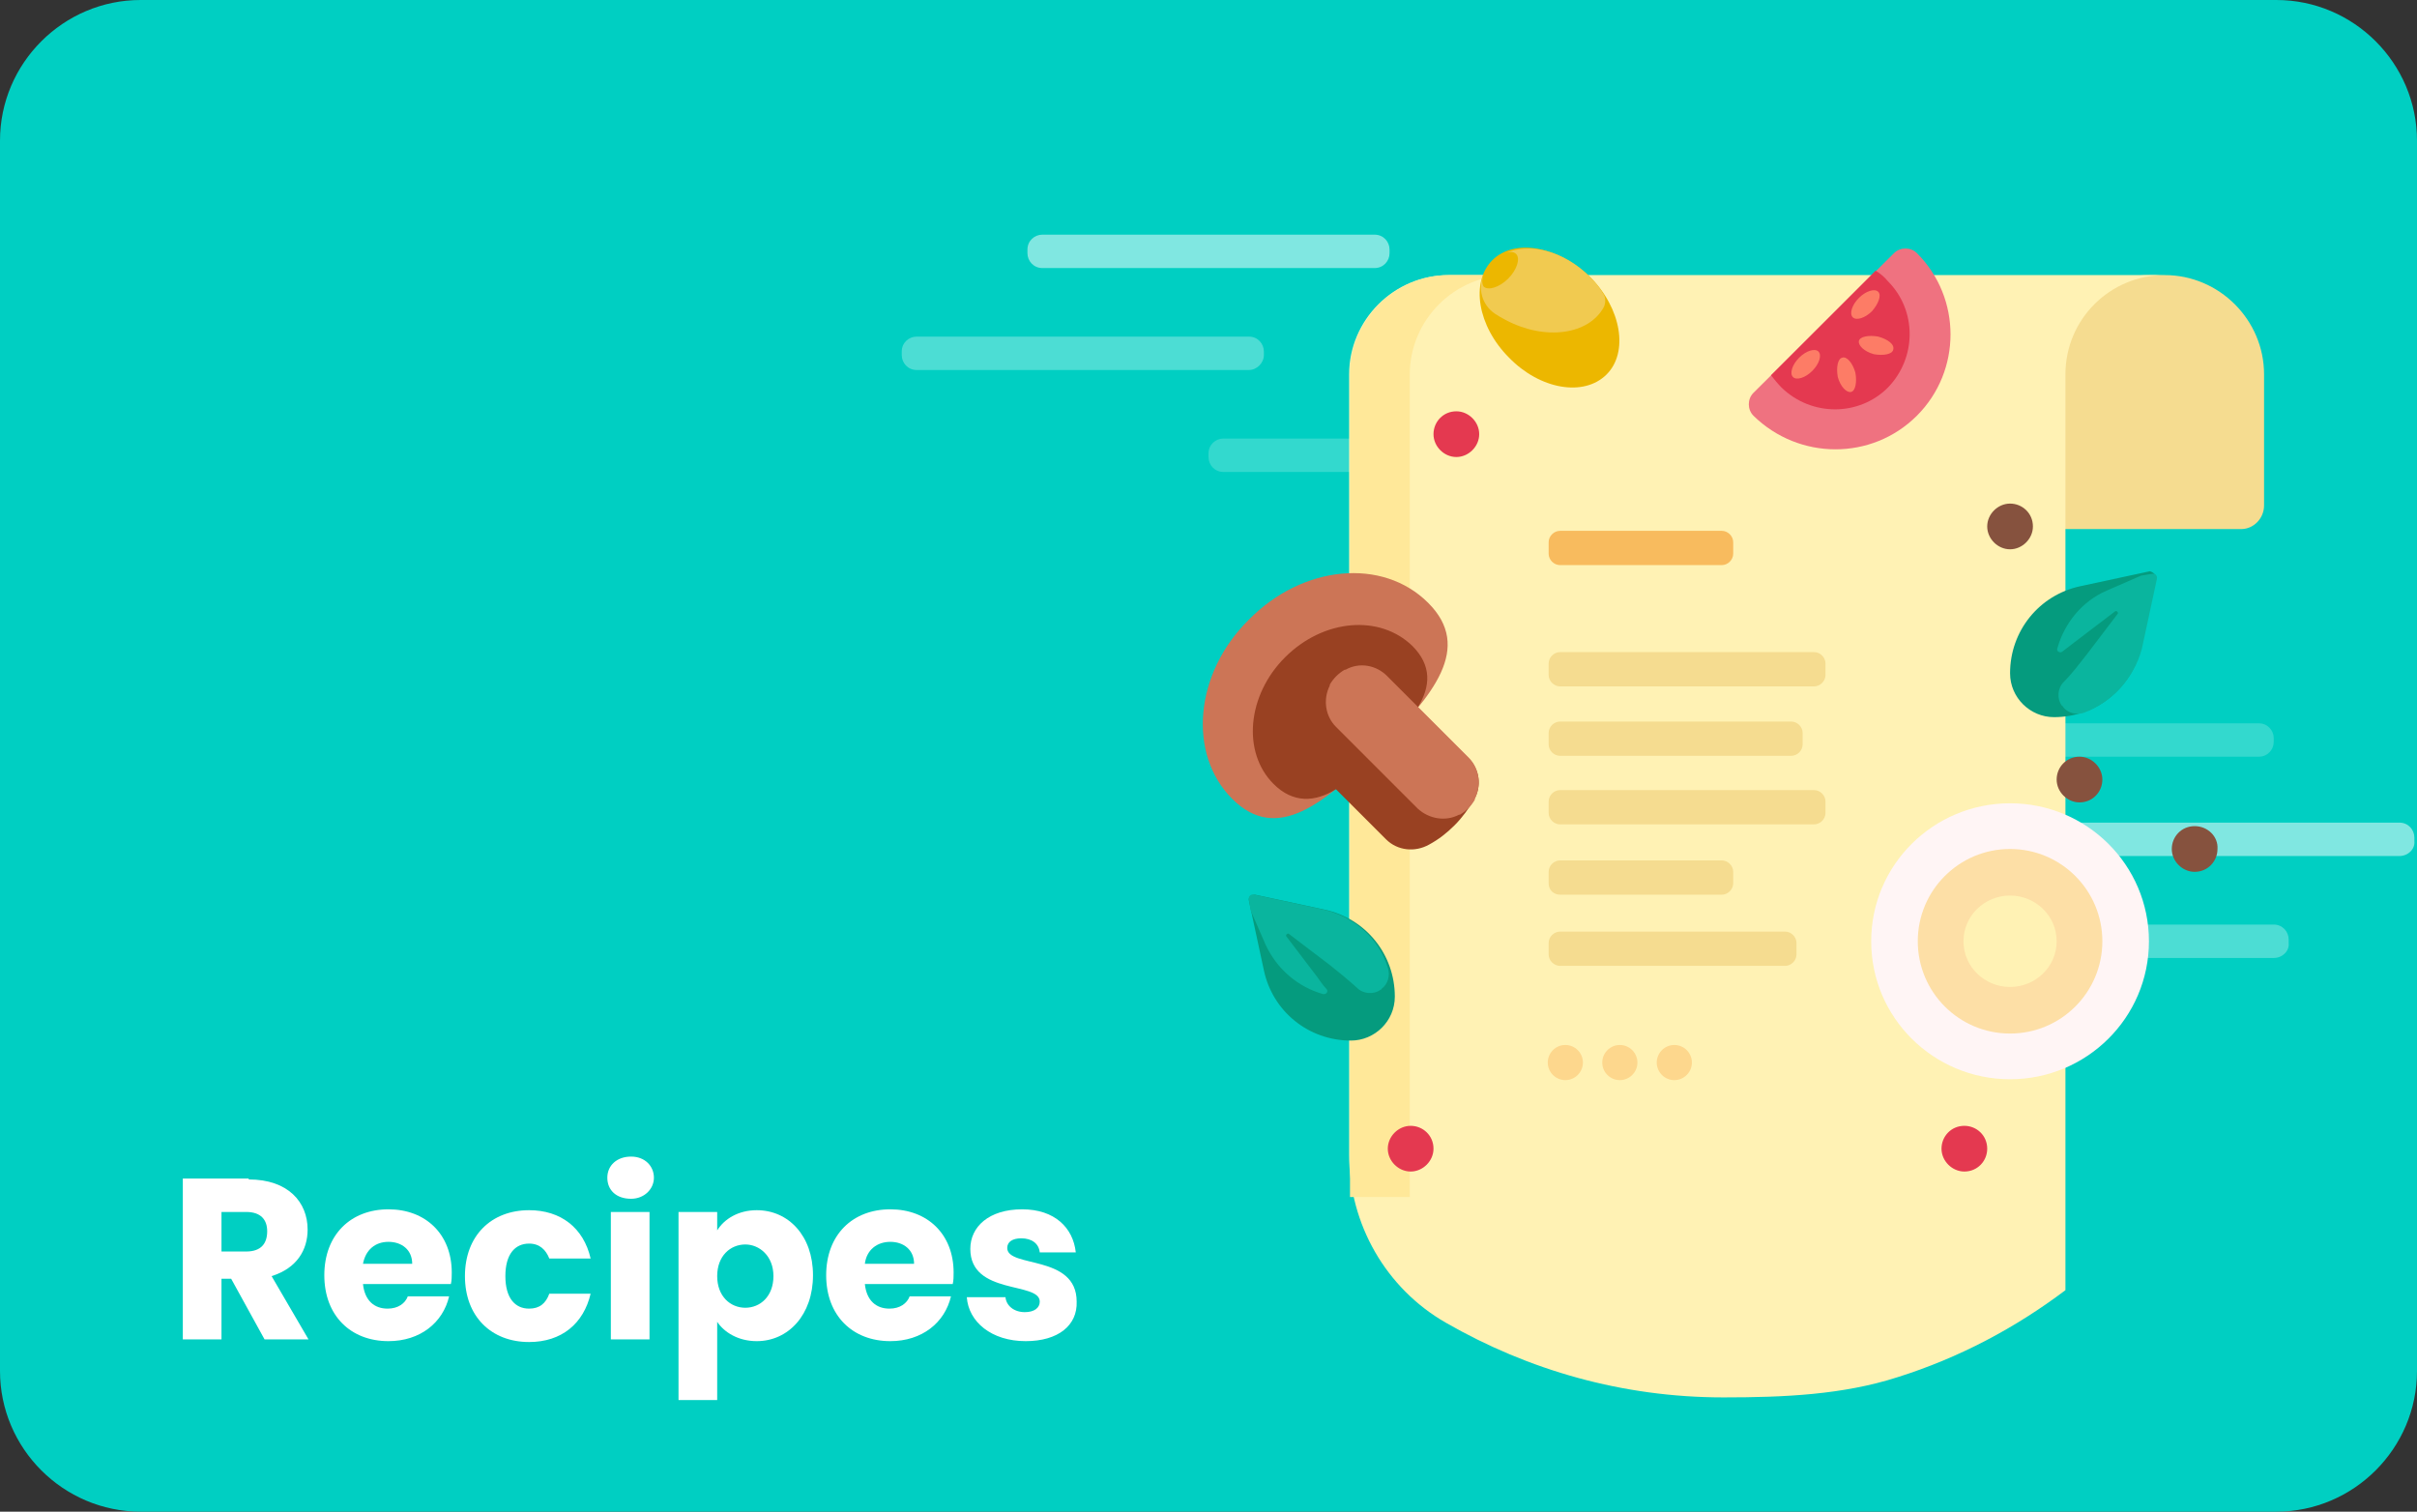
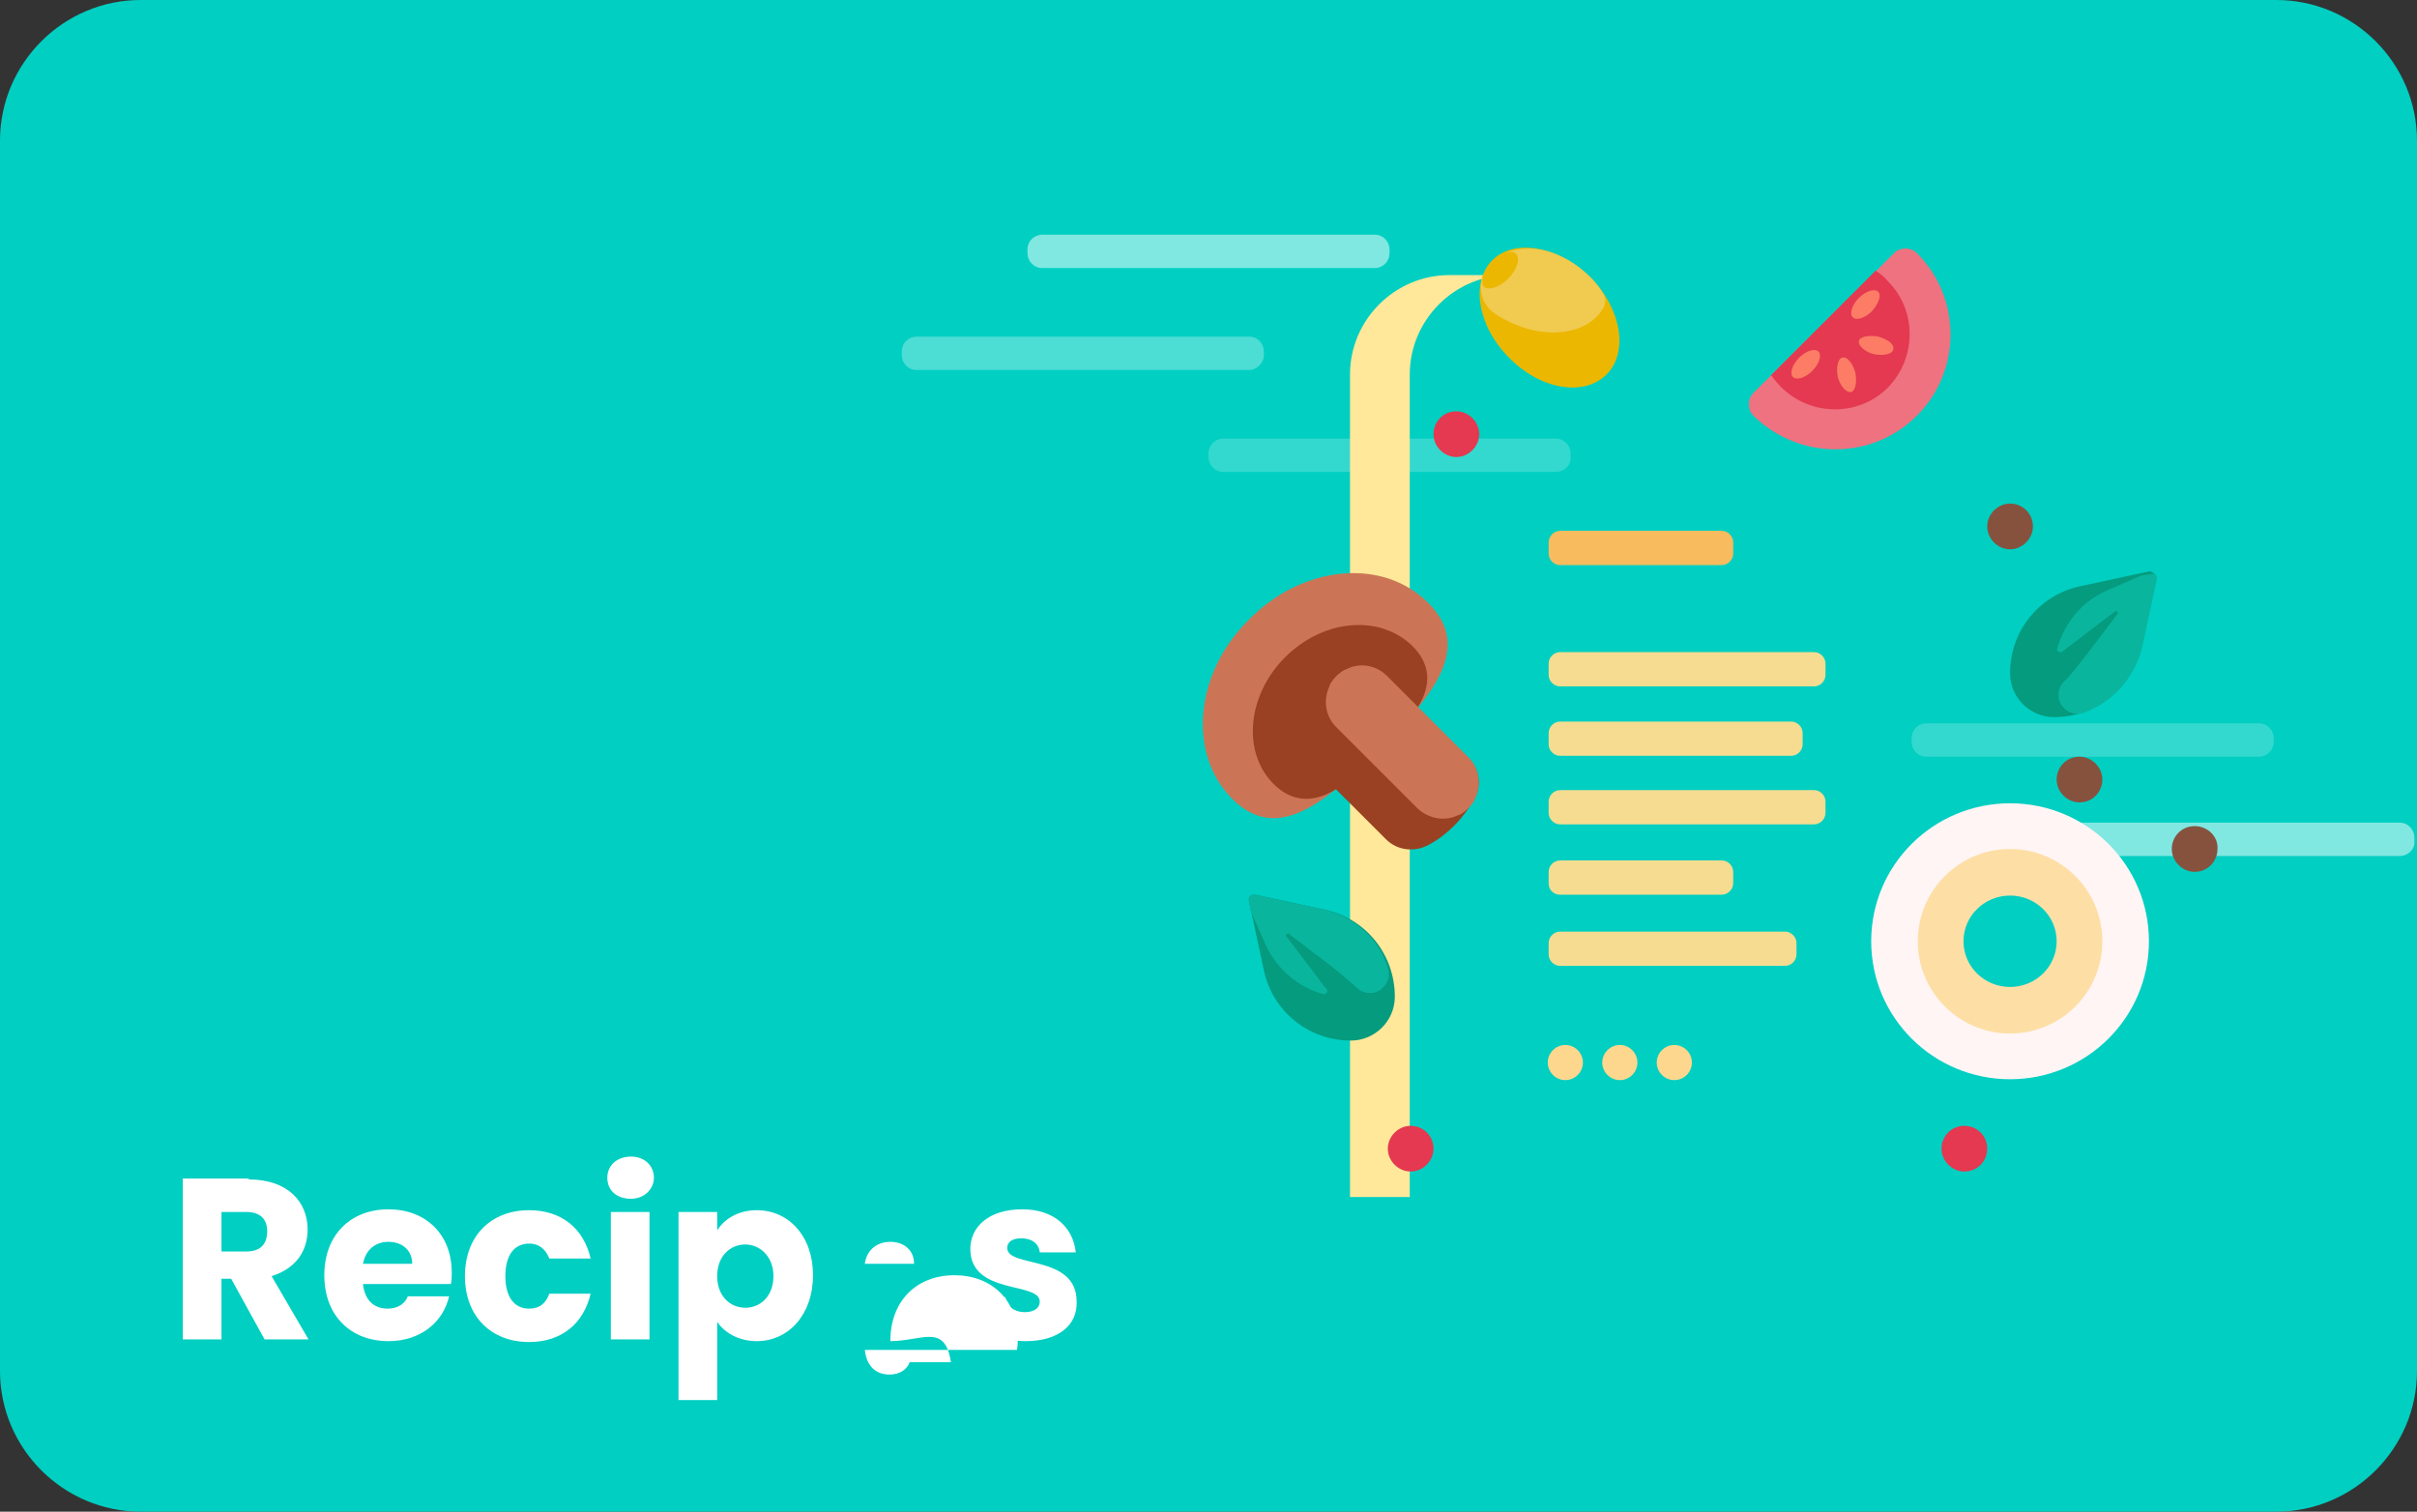
<svg xmlns="http://www.w3.org/2000/svg" xmlns:xlink="http://www.w3.org/1999/xlink" version="1.0" id="Layer_1" x="0px" y="0px" viewBox="0 0 275 172" enable-background="new 0 0 275 172" xml:space="preserve">
  <rect x="0" y="0" width="275" height="172" fill="#333333" stroke="none" />
  <g>
    <defs>
      <path id="XMLID_21_" d="M259,172H16c-8.8,0-16-7.2-16-16V16C0,7.2,7.2,0,16,0h243c8.8,0,16,7.2,16,16v140    C275,164.8,267.8,172,259,172z" />
    </defs>
    <use xlink:href="#XMLID_21_" overflow="visible" fill="#00CFC2" />
    <clipPath id="XMLID_5_">
      <use xlink:href="#XMLID_21_" overflow="visible" />
    </clipPath>
    <g clip-path="url(#XMLID_5_)">
      <path opacity="0.5" fill="#FFFFFF" d="M156.4,30.5h-37.8c-1,0-1.7-0.8-1.7-1.7v-0.4c0-1,0.8-1.7,1.7-1.7h37.8c1,0,1.7,0.8,1.7,1.7    v0.4C158.1,29.7,157.4,30.5,156.4,30.5z" />
      <path opacity="0.3" fill="#FFFFFF" d="M142.1,42.1h-37.8c-1,0-1.7-0.8-1.7-1.7V40c0-1,0.8-1.7,1.7-1.7h37.8c1,0,1.7,0.8,1.7,1.7    v0.4C143.8,41.3,143,42.1,142.1,42.1z" />
      <path opacity="0.2" fill="#FFFFFF" d="M177,53.7h-37.8c-1,0-1.7-0.8-1.7-1.7v-0.4c0-1,0.8-1.7,1.7-1.7H177c1,0,1.7,0.8,1.7,1.7V52    C178.8,52.9,178,53.7,177,53.7z" />
    </g>
    <g clip-path="url(#XMLID_5_)">
      <path opacity="0.5" fill="#FFFFFF" d="M273,97.4h-37.8c-1,0-1.7-0.8-1.7-1.7v-0.4c0-1,0.8-1.7,1.7-1.7H273c1,0,1.7,0.8,1.7,1.7    v0.4C274.8,96.6,274,97.4,273,97.4z" />
-       <path opacity="0.3" fill="#FFFFFF" d="M258.7,109h-37.8c-1,0-1.7-0.8-1.7-1.7v-0.4c0-1,0.8-1.7,1.7-1.7h37.8c1,0,1.7,0.8,1.7,1.7    v0.4C260.5,108.2,259.7,109,258.7,109z" />
      <path opacity="0.2" fill="#FFFFFF" d="M257,86.1h-37.8c-1,0-1.7-0.8-1.7-1.7V84c0-1,0.8-1.7,1.7-1.7H257c1,0,1.7,0.8,1.7,1.7v0.4    C258.7,85.3,258,86.1,257,86.1z" />
    </g>
-     <path clip-path="url(#XMLID_5_)" fill="#F5DC90" d="M255,60.2h-22.6V43.5c0-6.7,5.4-12.2,12.2-12.2h1.7c6.2,0,11.3,5.1,11.3,11.3   v14.9C257.6,59,256.4,60.2,255,60.2z" />
-     <path clip-path="url(#XMLID_5_)" fill="#FFF2B4" d="M246.3,31.3c-6.2,0-11.3,5-11.3,11.3v104.2c-5.7,4.3-12.1,7.7-19.1,9.9   c-6.2,2-12.9,2.3-19.8,2.3c-11.5,0-22.2-3.1-31.6-8.5c-6.8-3.9-11-11.2-11-19.1V42.6c0-6.2,5.1-11.3,11.3-11.3L246.3,31.3   L246.3,31.3z" />
    <path clip-path="url(#XMLID_5_)" fill="#F8BB5E" d="M197.2,61.7V63c0,0.7-0.6,1.3-1.3,1.3h-18.4c-0.7,0-1.3-0.6-1.3-1.3v-1.3   c0-0.7,0.6-1.3,1.3-1.3h18.4C196.6,60.4,197.2,61,197.2,61.7z" />
    <path clip-path="url(#XMLID_5_)" fill="#F5DC90" d="M207.7,75.5v1.3c0,0.7-0.6,1.3-1.3,1.3h-28.9c-0.7,0-1.3-0.6-1.3-1.3v-1.3   c0-0.7,0.6-1.3,1.3-1.3h28.9C207.1,74.2,207.7,74.8,207.7,75.5z M177.5,86h26.3c0.7,0,1.3-0.6,1.3-1.3v-1.3c0-0.7-0.6-1.3-1.3-1.3   h-26.3c-0.7,0-1.3,0.6-1.3,1.3v1.3C176.2,85.4,176.8,86,177.5,86z M206.4,89.9h-28.9c-0.7,0-1.3,0.6-1.3,1.3v1.3   c0,0.7,0.6,1.3,1.3,1.3h28.9c0.7,0,1.3-0.6,1.3-1.3v-1.3C207.7,90.5,207.1,89.9,206.4,89.9z M203.1,106h-25.6   c-0.7,0-1.3,0.6-1.3,1.3v1.3c0,0.7,0.6,1.3,1.3,1.3h25.6c0.7,0,1.3-0.6,1.3-1.3v-1.3C204.4,106.6,203.8,106,203.1,106z    M177.5,101.8h18.4c0.7,0,1.3-0.6,1.3-1.3v-1.3c0-0.7-0.6-1.3-1.3-1.3h-18.4c-0.7,0-1.3,0.6-1.3,1.3v1.3   C176.2,101.3,176.8,101.8,177.5,101.8z" />
    <path clip-path="url(#XMLID_5_)" fill="#FDD78D" d="M180.1,120.9L180.1,120.9c0,1.1-0.9,2-2,2h0c-1.1,0-2-0.9-2-2v0   c0-1.1,0.9-2,2-2h0C179.2,118.9,180.1,119.8,180.1,120.9z M184.3,118.9L184.3,118.9c-1.1,0-2,0.9-2,2v0c0,1.1,0.9,2,2,2h0   c1.1,0,2-0.9,2-2v0C186.3,119.8,185.4,118.9,184.3,118.9z M190.5,118.9L190.5,118.9c-1.1,0-2,0.9-2,2v0c0,1.1,0.9,2,2,2h0   c1.1,0,2-0.9,2-2v0C192.5,119.8,191.6,118.9,190.5,118.9z" />
    <path clip-path="url(#XMLID_5_)" fill="#FFE899" d="M160.4,42.6v93.6h-6.8V42.6c0-6.2,5.1-11.3,11.3-11.3h6.8   C165.5,31.3,160.4,36.4,160.4,42.6z" />
    <path clip-path="url(#XMLID_5_)" fill="#ECB700" d="M180.9,31.5c3.6,3.6,4.4,8.6,1.9,11.1c-2.6,2.6-7.6,1.7-11.1-1.9   c-3.6-3.6-4.4-8.6-1.9-11.1S177.3,28,180.9,31.5z" />
    <path clip-path="url(#XMLID_5_)" fill="#F1CA50" d="M180.9,31.5c0.6,0.6,1.1,1.2,1.5,1.9c0.3,0.4,0.3,1,0.1,1.5c0,0,0,0,0,0   c-1.7,3.2-6.7,3.9-11.2,1.5c-0.4-0.2-0.9-0.5-1.2-0.7c-1.5-1-2-2.9-1.3-4.5c0,0,0,0,0,0c-0.2,0.6-0.2,1.1,0,1.4   c0.5,0.5,1.8,0.1,2.8-0.9c1-1,1.4-2.3,0.9-2.8c-0.3-0.3-0.8-0.3-1.4,0C173.9,27.5,177.9,28.5,180.9,31.5z" />
    <path clip-path="url(#XMLID_5_)" fill="#059B7E" d="M245.3,65.7l-1.7,7.9c-1,4.7-5.1,8-9.9,8c-2.7,0-5-2.2-5-5c0-4.8,3.3-8.9,8-9.9   l7.9-1.7C245,65.1,245.3,65.4,245.3,65.7z M142.1,102.5l1.7,7.9c1,4.7,5.1,8,9.9,8c2.7,0,5-2.2,5-5c0-4.8-3.3-8.9-8-9.9l-7.9-1.7   C142.3,101.8,142,102.1,142.1,102.5z" />
    <path clip-path="url(#XMLID_5_)" fill="#0AB59E" d="M237.1,81.1c-0.9,0.3-1.9,0-2.4-0.7c0,0,0-0.1-0.1-0.1c-0.6-0.8-0.5-2,0.2-2.7   c1-1,1.8-2.1,2.6-3.1l3.5-4.6c0.1-0.1,0.1-0.2,0-0.3c-0.1-0.1-0.2-0.1-0.3,0l-4.6,3.5c-0.4,0.3-0.9,0.7-1.3,1   c-0.3,0.3-0.8,0-0.6-0.4c0.8-2.8,2.8-5.3,5.6-6.5l3.9-1.7l1.2-0.2c0.4-0.1,0.7,0.2,0.6,0.6l-1.7,7.9   C242.8,77.2,240.3,79.9,237.1,81.1z M150.6,103.5l-7.9-1.7c-0.4-0.1-0.7,0.2-0.6,0.6l0.2,1.2l1.7,3.9c1.3,2.8,3.7,4.8,6.5,5.6   c0.4,0.1,0.7-0.3,0.4-0.6c-0.4-0.4-0.7-0.9-1-1.3l-3.5-4.6c-0.1-0.1-0.1-0.2,0-0.3c0.1-0.1,0.2-0.1,0.3,0l4.6,3.5   c1,0.8,2,1.6,3.1,2.6c0.7,0.7,1.9,0.8,2.7,0.2c0,0,0.1,0,0.1-0.1c0.7-0.5,1-1.5,0.7-2.4C156.9,106.8,154.1,104.3,150.6,103.5z" />
    <path clip-path="url(#XMLID_5_)" fill="#FFF5F5" d="M228.7,91.4c-8.7,0-15.8,7-15.8,15.7s7.1,15.7,15.8,15.7s15.8-7,15.8-15.7   S237.4,91.4,228.7,91.4z M228.7,115c-4.4,0-7.9-3.5-7.9-7.9c0-4.3,3.5-7.9,7.9-7.9s7.9,3.5,7.9,7.9   C236.6,111.4,233.1,115,228.7,115z" />
    <path clip-path="url(#XMLID_5_)" fill="#FDDFA6" d="M228.7,96.6c-5.8,0-10.5,4.7-10.5,10.5s4.7,10.5,10.5,10.5   c5.8,0,10.5-4.7,10.5-10.5S234.5,96.6,228.7,96.6z M228.7,112.3c-2.9,0-5.3-2.3-5.3-5.2c0-2.9,2.4-5.2,5.3-5.2s5.3,2.3,5.3,5.2   C234,110,231.6,112.3,228.7,112.3z" />
    <path clip-path="url(#XMLID_5_)" fill="#CC7556" d="M162.5,68.6c5.1,5.1,0.6,10.5-5.6,16.7c-6.2,6.1-11.6,10.7-16.7,5.6   s-4.3-14.3,1.9-20.4C148.2,64.3,157.3,63.4,162.5,68.6z" />
    <path clip-path="url(#XMLID_5_)" fill="#994122" d="M167.7,91c-0.6,1-1.3,2-2.2,2.9c-0.9,0.9-1.8,1.6-2.9,2.2   c-1.6,0.9-3.6,0.7-4.9-0.6c0,0,0,0,0,0l-5.7-5.7c-2.4,1.5-4.9,1.6-7.1-0.6c-3.6-3.6-3-10.1,1.3-14.4c4.4-4.4,10.8-4.9,14.5-1.3   c2.2,2.2,2.1,4.6,0.6,7l5.7,5.7c0,0,0,0,0,0C168.4,87.5,168.6,89.5,167.7,91z" />
    <path clip-path="url(#XMLID_5_)" fill="#CC7556" d="M157.8,76.9C157.8,76.9,157.8,76.9,157.8,76.9l9.3,9.3l0,0   c1.2,1.2,1.5,3.1,0.7,4.7c0,0,0,0,0,0.1c-0.4,0.7-1,1.3-1.7,1.7c0,0,0,0-0.1,0c-1.5,0.8-3.4,0.5-4.7-0.7c0,0,0,0,0,0l-9.3-9.3   c0,0,0,0,0,0c-1.2-1.2-1.5-3.1-0.7-4.7c0,0,0,0,0-0.1c0.4-0.7,1-1.3,1.7-1.7c0,0,0,0,0.1,0C154.7,75.3,156.6,75.7,157.8,76.9z" />
    <path clip-path="url(#XMLID_5_)" fill="#E43950" d="M163.1,130.7c0,1.4-1.2,2.6-2.6,2.6s-2.6-1.2-2.6-2.6c0-1.4,1.2-2.6,2.6-2.6   S163.1,129.2,163.1,130.7z M165.7,46.8c-1.5,0-2.6,1.2-2.6,2.6c0,1.4,1.2,2.6,2.6,2.6s2.6-1.2,2.6-2.6   C168.3,48,167.1,46.8,165.7,46.8z M223.5,128.1c-1.5,0-2.6,1.2-2.6,2.6c0,1.4,1.2,2.6,2.6,2.6c1.5,0,2.6-1.2,2.6-2.6   C226.1,129.2,224.9,128.1,223.5,128.1z" />
    <path clip-path="url(#XMLID_5_)" fill="#86523E" d="M231.3,59.9c0,1.4-1.2,2.6-2.6,2.6s-2.6-1.2-2.6-2.6c0-1.4,1.2-2.6,2.6-2.6   S231.3,58.4,231.3,59.9z M249.7,94c-1.5,0-2.6,1.2-2.6,2.6c0,1.4,1.2,2.6,2.6,2.6c1.5,0,2.6-1.2,2.6-2.6   C252.4,95.2,251.2,94,249.7,94z M236.6,86.1c-1.5,0-2.6,1.2-2.6,2.6c0,1.4,1.2,2.6,2.6,2.6c1.5,0,2.6-1.2,2.6-2.6   C239.2,87.3,238,86.1,236.6,86.1z" />
    <path clip-path="url(#XMLID_5_)" fill="#EF7280" d="M215.5,28.8c0.7-0.7,1.9-0.7,2.6,0c0,0,0,0,0,0c5.1,5.1,5.1,13.4,0,18.5   c-5.1,5.1-13.4,5.1-18.6,0c0,0,0,0,0,0c-0.7-0.7-0.7-1.9,0-2.6L215.5,28.8z" />
    <path clip-path="url(#XMLID_5_)" fill="#E43950" d="M213.4,30.8c0.5,0.3,1,0.7,1.4,1.2c3.3,3.3,3.3,8.7,0,12.1   c-3.3,3.3-8.7,3.3-12.1,0c-0.4-0.4-0.8-0.9-1.2-1.4L213.4,30.8z" />
    <path clip-path="url(#XMLID_5_)" fill="#FD7C66" d="M215.4,39.8c-0.1,0.5-1.1,0.7-2.2,0.5c-1.1-0.3-1.8-1-1.7-1.5   c0.1-0.5,1.1-0.7,2.2-0.5C214.8,38.6,215.6,39.2,215.4,39.8z M209.6,40.7c-0.5,0.1-0.7,1.1-0.5,2.2c0.3,1.1,1,1.8,1.5,1.7   c0.5-0.1,0.7-1.1,0.5-2.2C210.8,41.3,210.1,40.5,209.6,40.7z M204.7,40.7c-0.8,0.8-1.1,1.8-0.7,2.2c0.4,0.4,1.4,0.1,2.2-0.7   c0.8-0.8,1.1-1.8,0.7-2.2C206.5,39.6,205.5,39.9,204.7,40.7z M213.7,33.2c-0.4-0.4-1.4-0.1-2.2,0.7c-0.8,0.8-1.1,1.8-0.7,2.2   c0.4,0.4,1.4,0.1,2.2-0.7C213.7,34.6,214.1,33.6,213.7,33.2z" />
  </g>
  <g>
    <g>
      <path fill="#FFFFFF" d="M28.3,134.2c4.5,0,6.7,2.6,6.7,5.7c0,2.3-1.2,4.4-4.1,5.3l4.2,7.2h-5l-3.8-6.9h-1.1v6.9h-4.4v-18.3H28.3z     M28,137.9h-2.8v4.5H28c1.7,0,2.4-0.9,2.4-2.3C30.4,138.8,29.7,137.9,28,137.9z" />
      <path fill="#FFFFFF" d="M44.2,152.6c-4.3,0-7.3-2.9-7.3-7.5c0-4.6,3-7.5,7.3-7.5c4.2,0,7.2,2.8,7.2,7.2c0,0.4,0,0.9-0.1,1.3H41.3    c0.2,1.9,1.3,2.8,2.8,2.8c1.2,0,2-0.6,2.3-1.4h4.7C50.4,150.5,47.8,152.6,44.2,152.6z M41.3,143.8h5.6c0-1.6-1.2-2.5-2.7-2.5    C42.7,141.3,41.6,142.2,41.3,143.8z" />
      <path fill="#FFFFFF" d="M60.2,137.7c3.6,0,6.2,2,7,5.5h-4.7c-0.4-1-1.1-1.7-2.3-1.7c-1.6,0-2.7,1.2-2.7,3.7s1.1,3.7,2.7,3.7    c1.2,0,1.9-0.6,2.3-1.7h4.7c-0.8,3.4-3.3,5.5-7,5.5c-4.3,0-7.3-2.9-7.3-7.5C52.9,140.6,55.9,137.7,60.2,137.7z" />
      <path fill="#FFFFFF" d="M69.1,134c0-1.4,1.1-2.4,2.7-2.4c1.6,0,2.6,1.1,2.6,2.4c0,1.3-1.1,2.4-2.6,2.4    C70.1,136.4,69.1,135.4,69.1,134z M69.5,137.9h4.4v14.5h-4.4V137.9z" />
      <path fill="#FFFFFF" d="M86.1,137.7c3.6,0,6.4,2.9,6.4,7.4s-2.8,7.5-6.4,7.5c-2.1,0-3.7-1-4.5-2.2v8.9h-4.4v-21.4h4.4v2.1    C82.4,138.7,84,137.7,86.1,137.7z M84.8,141.6c-1.7,0-3.2,1.3-3.2,3.6c0,2.3,1.5,3.6,3.2,3.6c1.7,0,3.2-1.3,3.2-3.6    S86.4,141.6,84.8,141.6z" />
-       <path fill="#FFFFFF" d="M101.3,152.6c-4.3,0-7.3-2.9-7.3-7.5c0-4.6,3-7.5,7.3-7.5c4.2,0,7.2,2.8,7.2,7.2c0,0.4,0,0.9-0.1,1.3H98.4    c0.2,1.9,1.3,2.8,2.8,2.8c1.2,0,2-0.6,2.3-1.4h4.7C107.5,150.5,104.9,152.6,101.3,152.6z M98.4,143.8h5.6c0-1.6-1.2-2.5-2.7-2.5    C99.8,141.3,98.6,142.2,98.4,143.8z" />
+       <path fill="#FFFFFF" d="M101.3,152.6c0-4.6,3-7.5,7.3-7.5c4.2,0,7.2,2.8,7.2,7.2c0,0.4,0,0.9-0.1,1.3H98.4    c0.2,1.9,1.3,2.8,2.8,2.8c1.2,0,2-0.6,2.3-1.4h4.7C107.5,150.5,104.9,152.6,101.3,152.6z M98.4,143.8h5.6c0-1.6-1.2-2.5-2.7-2.5    C99.8,141.3,98.6,142.2,98.4,143.8z" />
      <path fill="#FFFFFF" d="M116.7,152.6c-3.9,0-6.5-2.2-6.7-5h4.4c0.1,1,1,1.7,2.2,1.7c1.1,0,1.7-0.5,1.7-1.2c0-2.3-7.9-0.7-7.9-6    c0-2.5,2.1-4.5,5.9-4.5c3.7,0,5.8,2.1,6.1,4.9h-4.1c-0.1-1-0.9-1.6-2.1-1.6c-1,0-1.6,0.4-1.6,1.1c0,2.3,7.9,0.7,7.9,6.1    C122.6,150.8,120.4,152.6,116.7,152.6z" />
    </g>
  </g>
</svg>